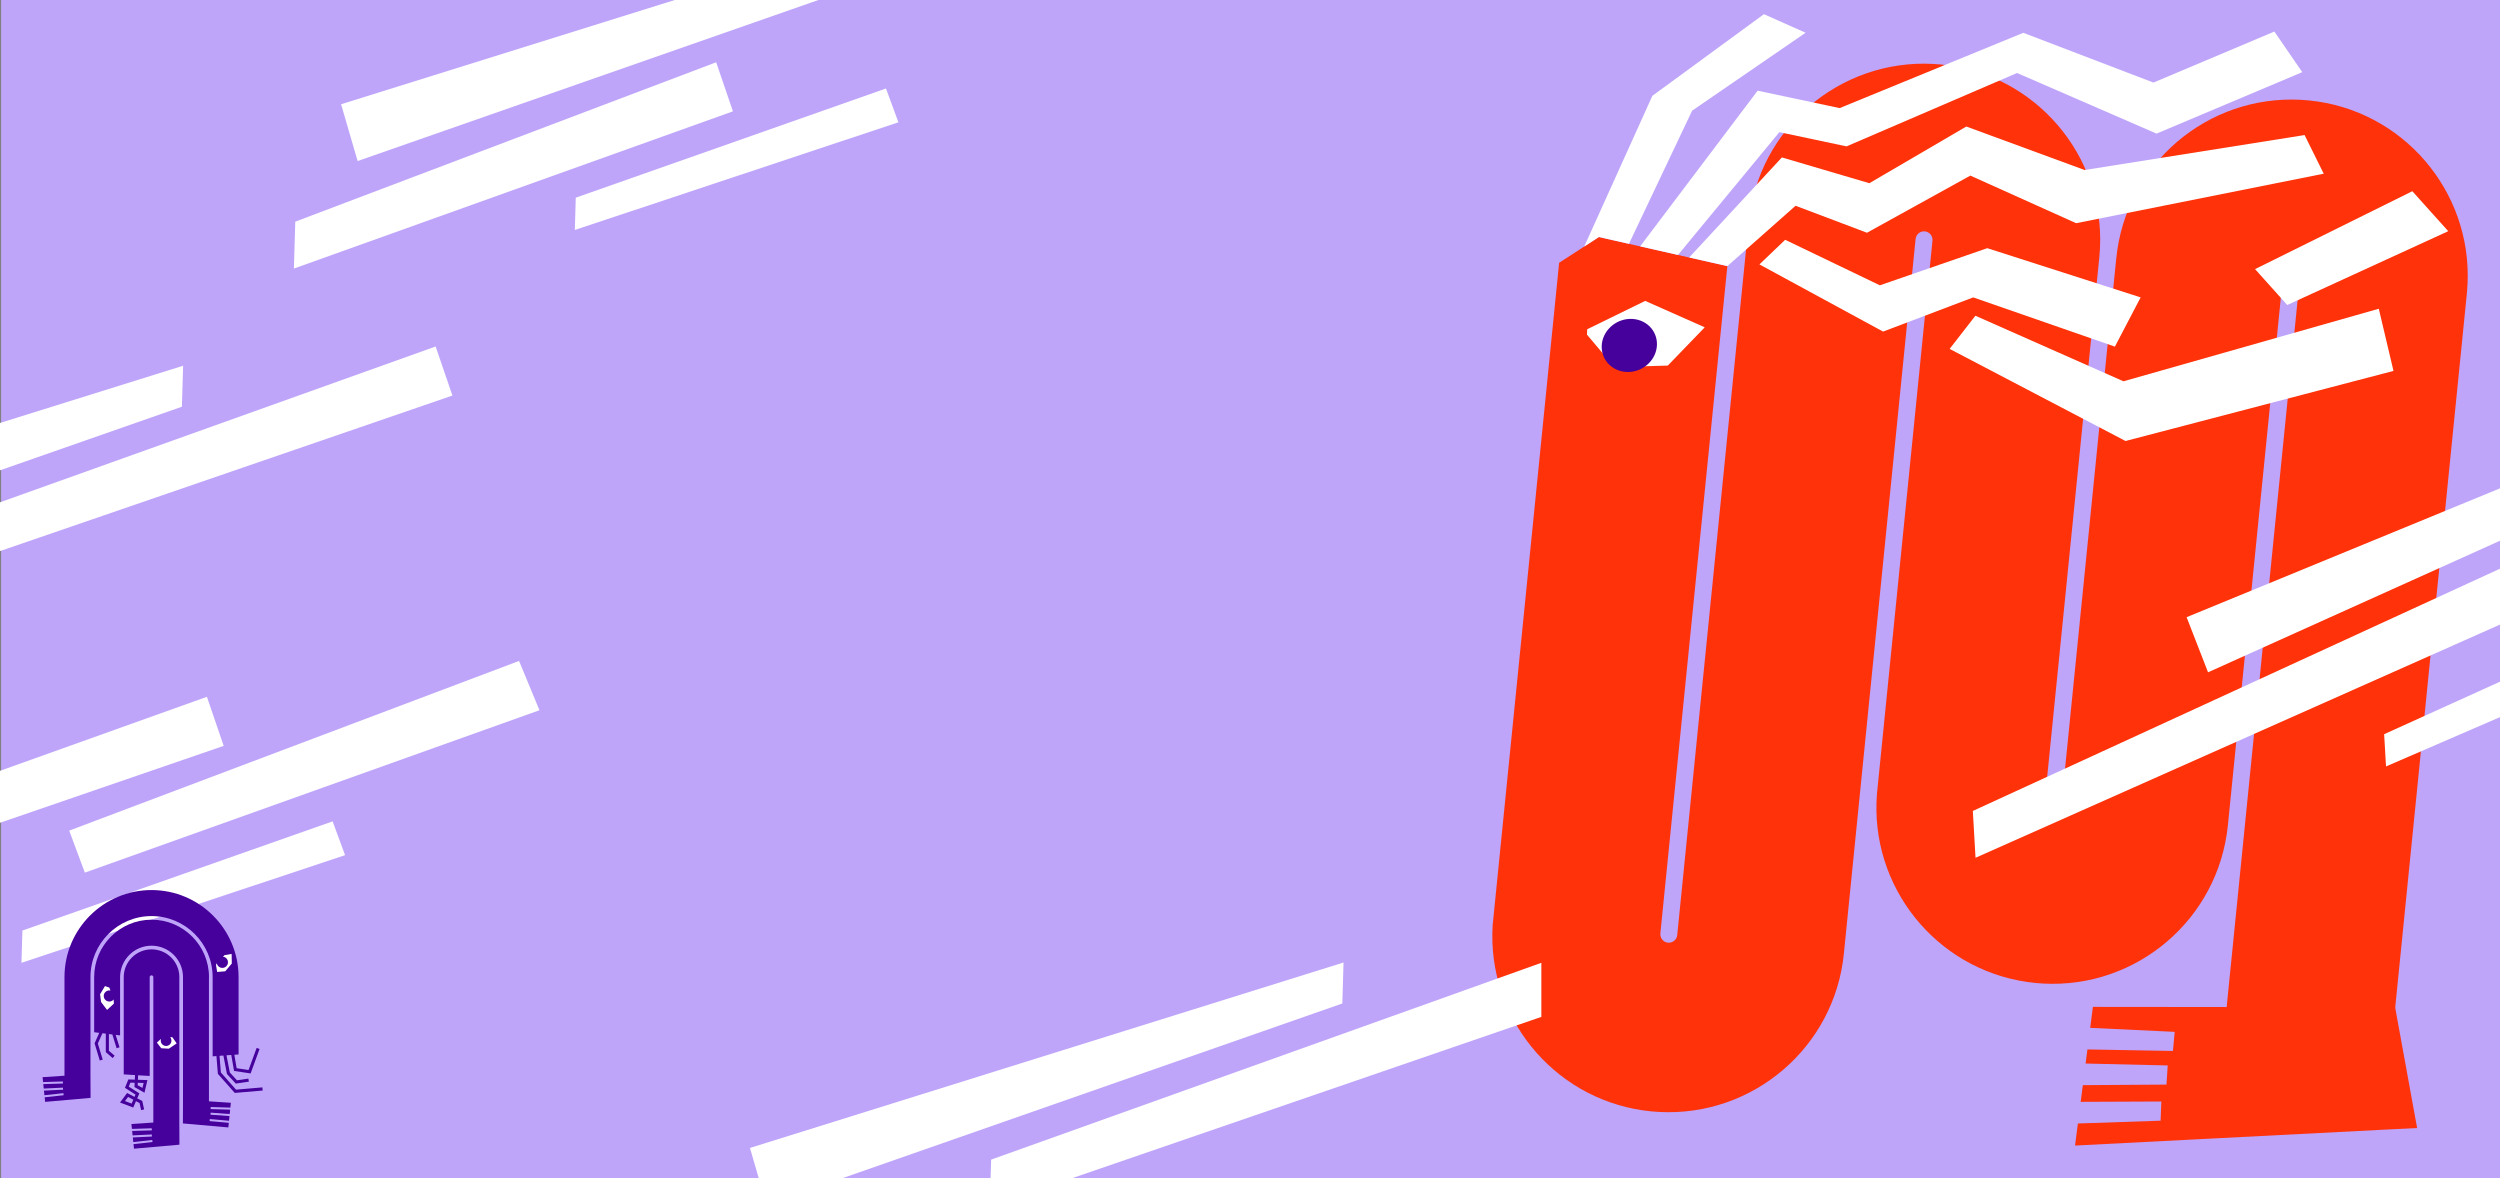
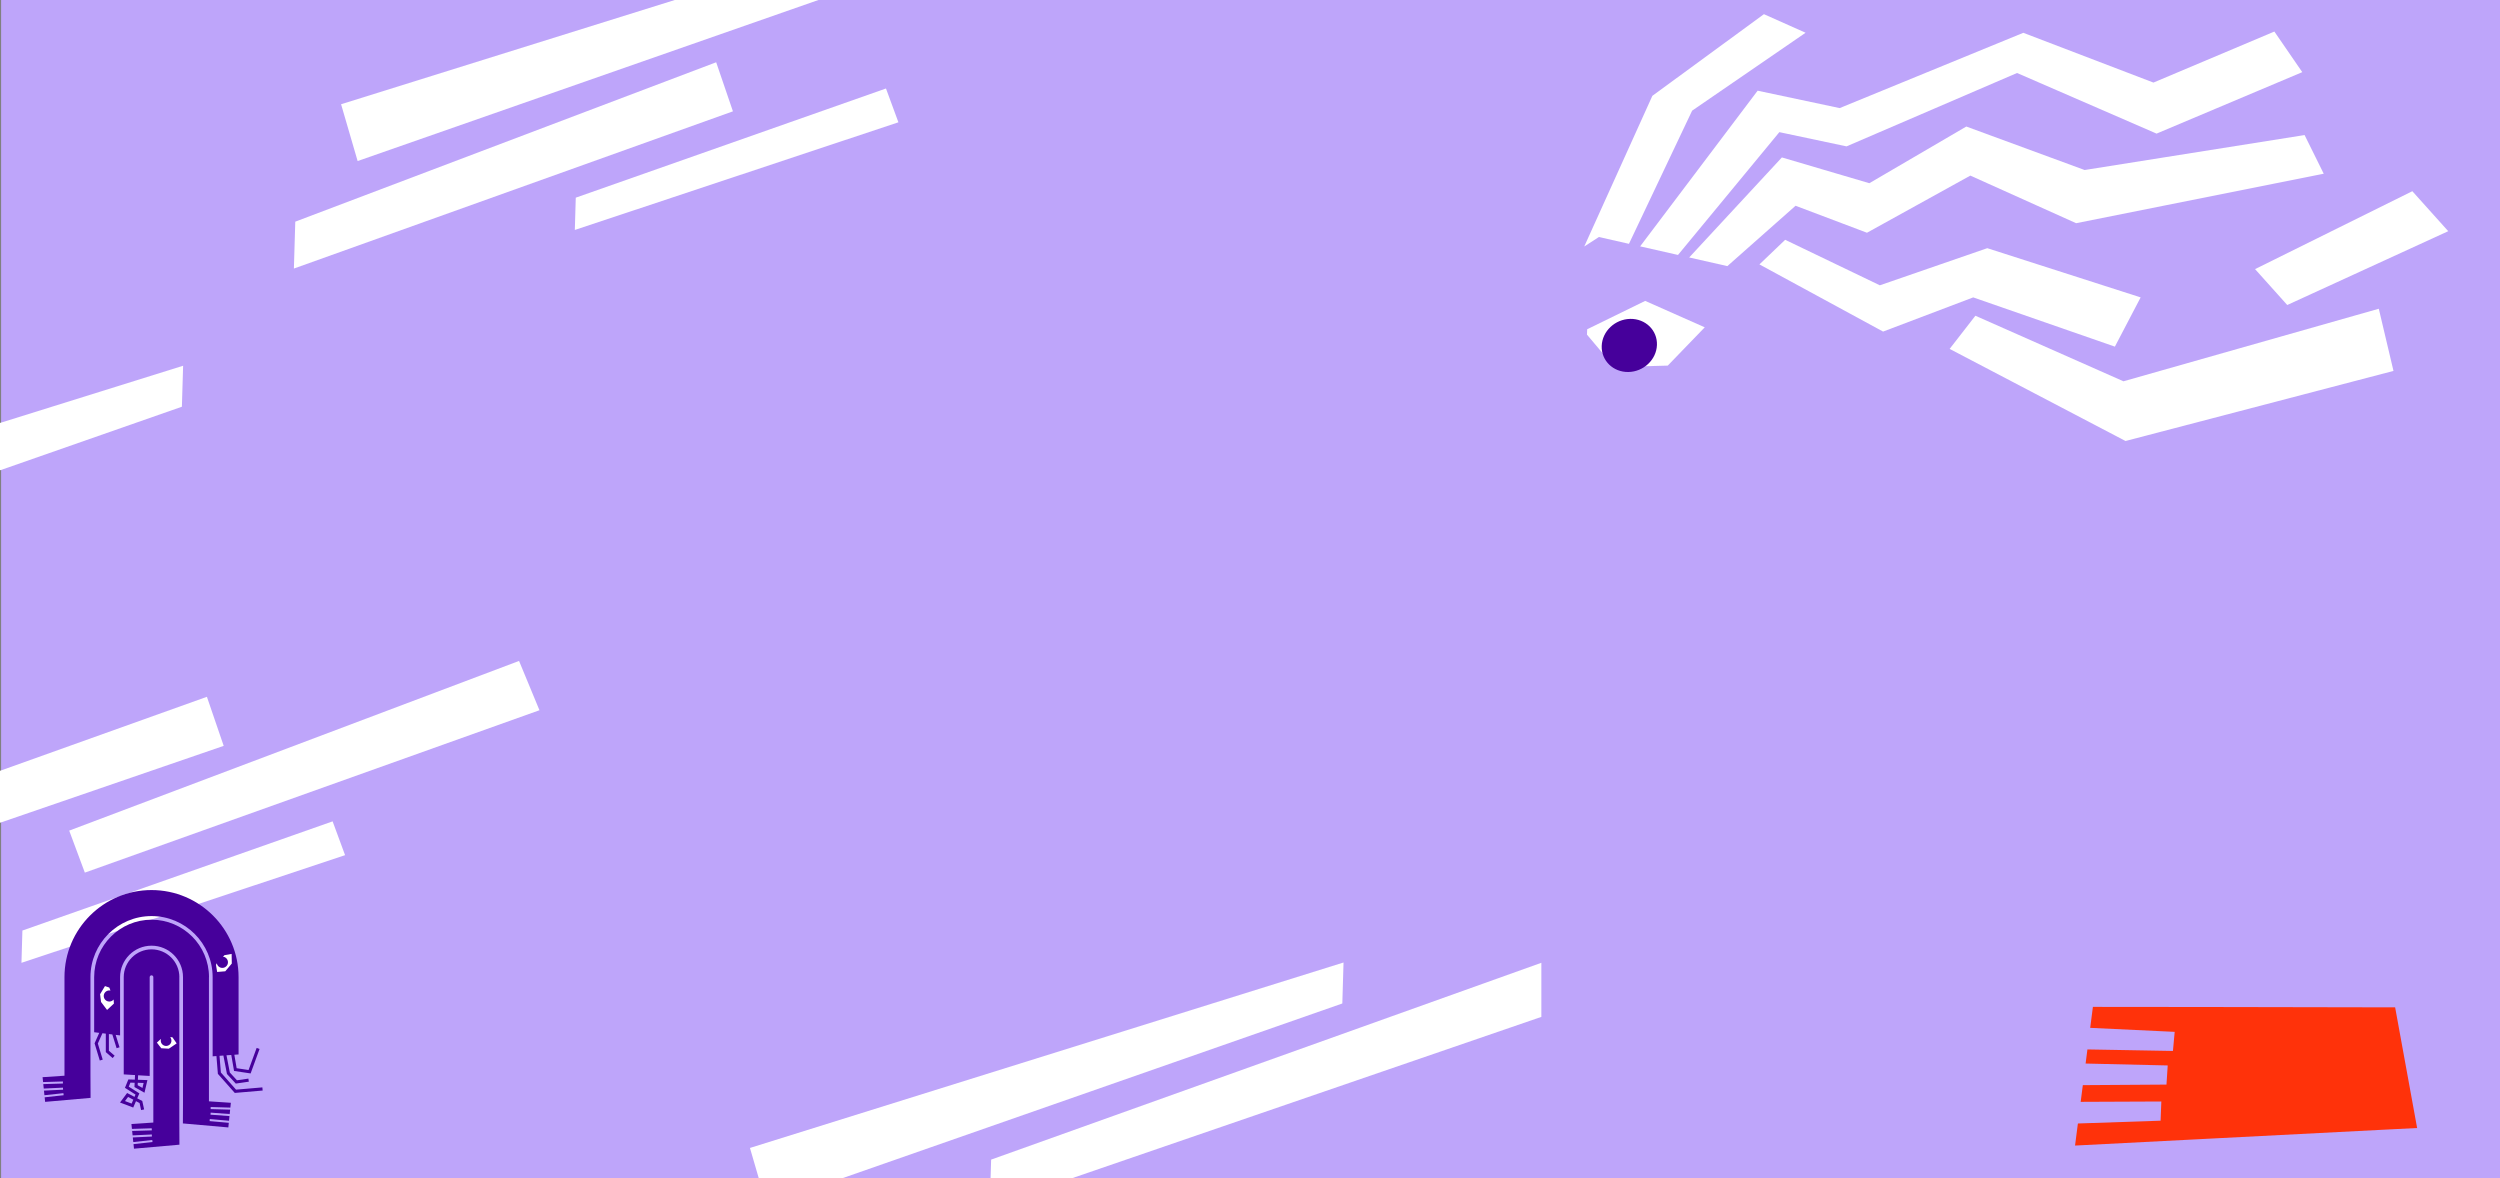
<svg xmlns="http://www.w3.org/2000/svg" id="Ebene_1" viewBox="0 0 8503.9 4008.2">
  <rect x="0" y="0" width="8503.9" height="4008.2" fill="#808080" stroke="none" />
  <defs>
    <style>.cls-1{fill:none;}.cls-2{clip-path:url(#clippath);}.cls-3{fill:#fff;}.cls-4{fill:#ff320a;}.cls-5{fill:#bea5fa;}.cls-6{fill:#46009b;}.cls-7{clip-path:url(#clippath-1);}.cls-8{clip-path:url(#clippath-2);}</style>
    <clipPath id="clippath">
      <rect class="cls-1" y="0" width="8503.9" height="4008.2" />
    </clipPath>
    <clipPath id="clippath-1">
      <rect class="cls-1" y="0" width="8503.9" height="4008.2" />
    </clipPath>
    <clipPath id="clippath-2">
      <rect class="cls-1" y="0" width="8503.9" height="4008.2" />
    </clipPath>
  </defs>
  <rect class="cls-5" x="3.8" y="0" width="8500.1" height="4008.2" />
  <g class="cls-2">
-     <path class="cls-4" d="M7547.4,3691.5l216.3-2155,59.8-595.6c1.5-15.9-10-30-25.8-31.6-15.8-1.6-29.9,10.1-31.5,26l-59.8,595.4-127.8,1273.7c0,.4,0,.8-.1,1.2,0,.5-.1,1-.2,1.5-32.1,319.4-309.7,555.2-627.3,538.6-9.1-.5-18.2-1.2-27.4-2.1-10.1-1-20-2.2-29.9-3.7-310.2-45.9-534.1-325.1-509.1-639.8l2.6-25.6c0-.2,0-.3,0-.4l126.5-1260,59.7-595.3c0,0,0-.2,0-.3,0-.5,0-1,.1-1.4,.7-15.3-10.6-28.6-26-30.1-15.8-1.6-29.9,10.1-31.5,26l-59.8,595.4-184,1834c-31.3,320.1-309.5,556.5-627.4,540h0c-9.2-.5-18.4-1.2-27.7-2-9.9-1-19.9-2.2-29.6-3.6-307-45.3-529.4-319-510.1-629.6l4.6-46,221.5-2207.4,135.3-87.5,436.9,99-168.7,1680.5-59.1,588.9c0,.1,0,.2,0,.3,0,.5,0,1-.1,1.4-.7,15.3,10.6,28.7,26,30.1,15.7,1.5,29.8-10,31.5-25.8,0,0,0-.1,0-.2,0-.2,0-.3,0-.5l59.1-588.6,184.1-1834c31.3-320.2,309.3-556.8,627.4-540,9.1,.5,18.1,1.2,27.2,2,10.1,1,20.1,2.2,30.1,3.7,313.8,46.6,539.1,331.8,507.9,651l-127.9,1274.8-59.8,595.2c0,.1,0,.2,0,.3,0,.5,0,1-.1,1.4-.7,15.3,10.6,28.7,26,30.1,15.8,1.6,29.9-10.1,31.5-26l59.8-595.4,127.8-1273.5c0-.5,.1-1,.2-1.5,0-.6,.1-1.1,.2-1.7,32.1-319.4,309.7-555.2,627.3-538.3,9,.5,18.1,1.2,27.2,2,10.1,1,20.2,2.2,30.1,3.7,312.9,46.5,537.8,330.4,508.2,648.5,0,.9-.2,1.8-.2,2.7-.1,1-.2,2.1-.3,3.1l-270.1,2691.7h-573.2Z" />
-   </g>
+     </g>
  <polyline class="cls-4" points="8147.2 3426.6 8222 3837 8105.4 3842.9 7529.2 3872.5 7471 3875.5 7058.4 3896.7 7119.1 3425 7516.2 3425.4 7574 3425.5" />
  <polygon class="cls-5" points="7397.3 3509.9 7391.4 3574.9 7100.5 3569.7 7058.6 3569 7066.5 3494.2 7109.9 3496.3 7397.3 3509.9" />
  <polygon class="cls-5" points="7373.6 3624.2 7369.4 3689.3 7084.9 3691.2 7036.4 3691.5 7042.6 3616.5 7094.3 3617.7 7373.6 3624.2" />
  <polygon class="cls-5" points="7351.9 3746.8 7349.4 3812.1 7068.1 3821.6 7016.7 3823.4 7020.8 3748.3 7077.6 3748 7351.9 3746.8" />
  <polygon class="cls-3" points="5388.9 838.5 5620.6 326 6000.1 48.2 6141.8 111.4 5755.9 376.4 5541 829.4 5438.8 806.2 5388.9 838.5" />
  <polygon class="cls-3" points="5745.9 875.8 6061.2 535.5 6358.7 623.2 6688.5 430.4 7091 578.3 7839.2 459.4 7904.3 590.9 7062 759.2 6702.2 597.3 6350.6 791.7 6107.7 699.9 5875.7 905.2 5745.9 875.8" />
  <polygon class="cls-3" points="6072.4 815.7 5984.8 899.4 6405.4 1127.9 6712 1011.6 7193.9 1179.1 7281.5 1011.6 6759.8 844.2 6394.4 970.5 6072.4 815.7" />
  <polygon class="cls-3" points="6719.4 1074 6631.8 1186.8 7230.1 1500.1 8141.6 1261.7 8091.6 1050.2 7223.1 1297 6719.4 1074" />
  <polygon class="cls-3" points="7670.7 915.4 7780.2 1037.5 8327.8 786.4 8205.7 650.4 7670.7 915.4" />
  <polygon class="cls-3" points="5579 838 5707.8 867.2 6052.6 449.5 6281.1 497.9 6861.1 248.3 7335.7 454.5 7831.3 245.4 7736.4 107.3 7325.1 280.9 6882.4 111.6 6257.7 367.7 5978.7 308.5 5579 838" />
  <polygon class="cls-3" points="5398.2 1138.3 5398.9 1120 5596.2 1023.5 5798.8 1113.4 5673 1243.6 5491.1 1248.5 5398.2 1138.3" />
  <g class="cls-7">
    <path class="cls-6" d="M5539,1265.4c51.9-.9,95.4-42,97.2-91.9,1.8-49.9-38.8-89.6-90.7-88.8-51.9,.9-95.4,42-97.2,91.9-1.8,49.9,38.8,89.6,90.7,88.8" />
  </g>
  <polygon class="cls-3" points="2295.3 0 1160.2 354.6 1216.5 547.8 2783.9 0 2295.3 0" />
  <polygon class="cls-3" points="235.4 2825.4 288.6 2968.3 1835 2415.9 1765.6 2248.2 235.4 2825.4" />
  <polygon class="cls-3" points="2551 3904.8 2581.1 4008.2 2864.1 4008.2 4566 3413.4 4570.1 3274 2551 3904.8" />
  <polygon class="cls-3" points="0 1438.7 0 1599.8 618.7 1383.5 622.9 1244.1 0 1438.7" />
  <polygon class="cls-3" points="1004.4 754 2436.1 211.8 2493.1 378.7 999.7 913.5 1004.4 754" />
  <polygon class="cls-3" points="0 2622 0 2798.7 760.9 2537.1 703.8 2370.2 0 2622" />
  <polygon class="cls-3" points="3371.4 3944.5 3369.5 4008.2 3645.3 4008.2 5243 3459 5243 3275 3371.4 3944.5" />
-   <polygon class="cls-3" points="0 1708.6 0 1874.5 1538.9 1345.5 1481.8 1178.6 0 1708.6" />
  <polygon class="cls-3" points="1958.5 672.4 3013.7 301 3056 416 1955.3 782.2 1958.5 672.4" />
  <polygon class="cls-3" points="76.2 3165.3 1131.4 2793.9 1173.8 2908.9 73 3275.1 76.2 3165.3" />
-   <polygon class="cls-3" points="7437.9 2099.4 7510.8 2286.9 8503.9 1839.3 8503.9 1661.1 7437.9 2099.4" />
-   <polygon class="cls-3" points="6710.7 2758.5 6719.9 2917.8 8503.9 2124.5 8503.9 1934.4 6710.7 2758.5" />
-   <polygon class="cls-3" points="8109.8 2497.4 8116.2 2607.1 8503.9 2439.3 8503.9 2318.8 8109.8 2497.4" />
  <rect class="cls-3" x="332.8" y="3336.1" width="65.2" height="143.4" />
  <rect class="cls-3" x="528.4" y="3489.9" width="73" height="143.4" />
  <g class="cls-8">
    <path class="cls-3" d="M721.3,3234.3c2.6,7.8,13,93.9,13,93.9l57.4-15.6,7.8-39.1-13-52.2" />
    <path class="cls-6" d="M364.2,3435.4l-20.5-27.1-3.3-26.4,16.7-27.7,14.7,5.1,3.9,10.1c-1.6-.3-3.2-.5-4.9-.4-1.1,0-2.2,.2-3.3,.5-8.8,2-15.1,10.1-14.6,19.4,.5,10.4,9.4,18.4,19.9,17.9,4.6-.2,8.7-2.1,11.8-5,.7-.7,1.3-1.4,1.9-2.1l.9,14.1-23.3,21.7Zm346.7-111.7c0-107.7-87.6-195.3-195.3-195.3s-195.3,87.6-195.3,195.3v187.5l17.3,2.1-15.9,35.6,17.7,58.5,10-3-16.6-54.8,15.6-35,11.5,1.4v62.8l23.2,20.2,6.9-7.9-19.6-17v-56.7l11.7,1.4,14.5,46.7,10-3.1-13.1-42.2,15,1.8v-198.2c0-59,48-107,107-107s107,48,107,107v423.9l-.4,73.7,154.6,13.6,1.6-15.7-65.3-5.8,.6-7,65.4,5.8,1.6-15.9-64.6-4.7,.5-7,64.8,4.8,1.5-15-66.3-1.9,.2-7,66.9,2,1.7-16.4-74.6-5v-422.3Z" />
    <path class="cls-6" d="M574.1,3567.2l-25.6-1.5-14.8-19.2,13.2-12.2c0,0,0,.2,0,.3h.7c-.3,.9-.6,2.1-.7,3.2,0,0,0,.2,0,.3-.9,10,6.5,18.8,16.5,19.7,10,.9,18.8-6.5,19.7-16.5,.3-3.5-.4-6.9-2-9.9-.6-1.1-1.3-2.1-2.1-3.1l2.1-.4,5.4,.4,14.5,20.9-26.9,18.1Zm-85.6,116.7l-3.9,16.8-16.3-9.3,.4-8.2,19.8,.6Zm-40.8,70l-22.5-8.6,10.4-14,17.8,9.4-5.7,13.2Zm162.4-430.1c0-52.1-42.4-94.5-94.6-94.5s-94.6,42.4-94.6,94.5v330.8l38.4,2.3-.7,15.6-22-.7-11.6,28.6,35.9,22.8-3.4,7.9-25.1-13.2-24.1,32.4,44.9,17.1,9.4-21.7,12.2,6.4,5.2,23.9,10.3-2.2-6.3-28.7-17.2-9.1,7.3-16.8-36.1-22.9,5.6-13.7,14.5,.5-.7,14.5,34.1,19.4,10-43-32.4-1.1,.7-15.3,39.4,2.3v-336.1c0-3.4,2.8-6.2,6.2-6.2s6.2,2.8,6.2,6.2v494.6l-74.5,5,1.7,16.6,67.4-2,.2,7-66.9,2,1.6,15.1,65.4-3.1,.3,7-65,3.1,1.6,15.7,64.6-7.1,.8,7-64.6,7.1,1.6,15.5,154.6-13.6-.4-81.2v-488.7Z" />
    <path class="cls-6" d="M738.6,3306.1l-3.9-23.9,2.6-5.6c.4,2,1.1,4,2.1,5.8,1.8,3.3,4.7,6.2,8.4,8,9.5,4.7,21,.7,25.7-8.8,4.6-9.5,.7-21-8.8-25.7-.3-.1-.5-.2-.8-.3-1.8-.8-3.6-1.2-5.4-1.5l5.4-5.2,24-4.1,.6,32.7-22.2,26.4-27.7,2.3Zm153.9,392.7l-89.6,7.7-51.6-58.3-4.6-56.8,13.1-.9,12.2,62.8,30,32.6,44.4-6.5-1.5-10.4-38.9,5.7-24.2-26.4-11.4-58.6,16.3-1.1,9.4,54.3,56.4,8.5,30.4-83.3-9.9-3.6-27.5,75.2-40.5-6.1-7.9-45.8,14.4-1v-263.1c0-163.3-132.8-296.1-296.1-296.1s-296.1,132.9-296.1,296.1v335.4l-74.5,5,1.7,16.6,67.4-2,.2,7-66.9,2,1.6,15.1,65.4-3.1,.3,7-65,3.1,1.6,15.7,64.6-7,.8,7-64.6,7.1,1.6,15.5,154.6-13.6-.4-81.2h0v-329.4c0-114.6,93.2-207.8,207.8-207.8s207.8,93.2,207.8,207.8v269.3l12.9-.9,4.9,60.5,57.5,64.9,94.8-8.1-.9-10.5Z" />
  </g>
</svg>